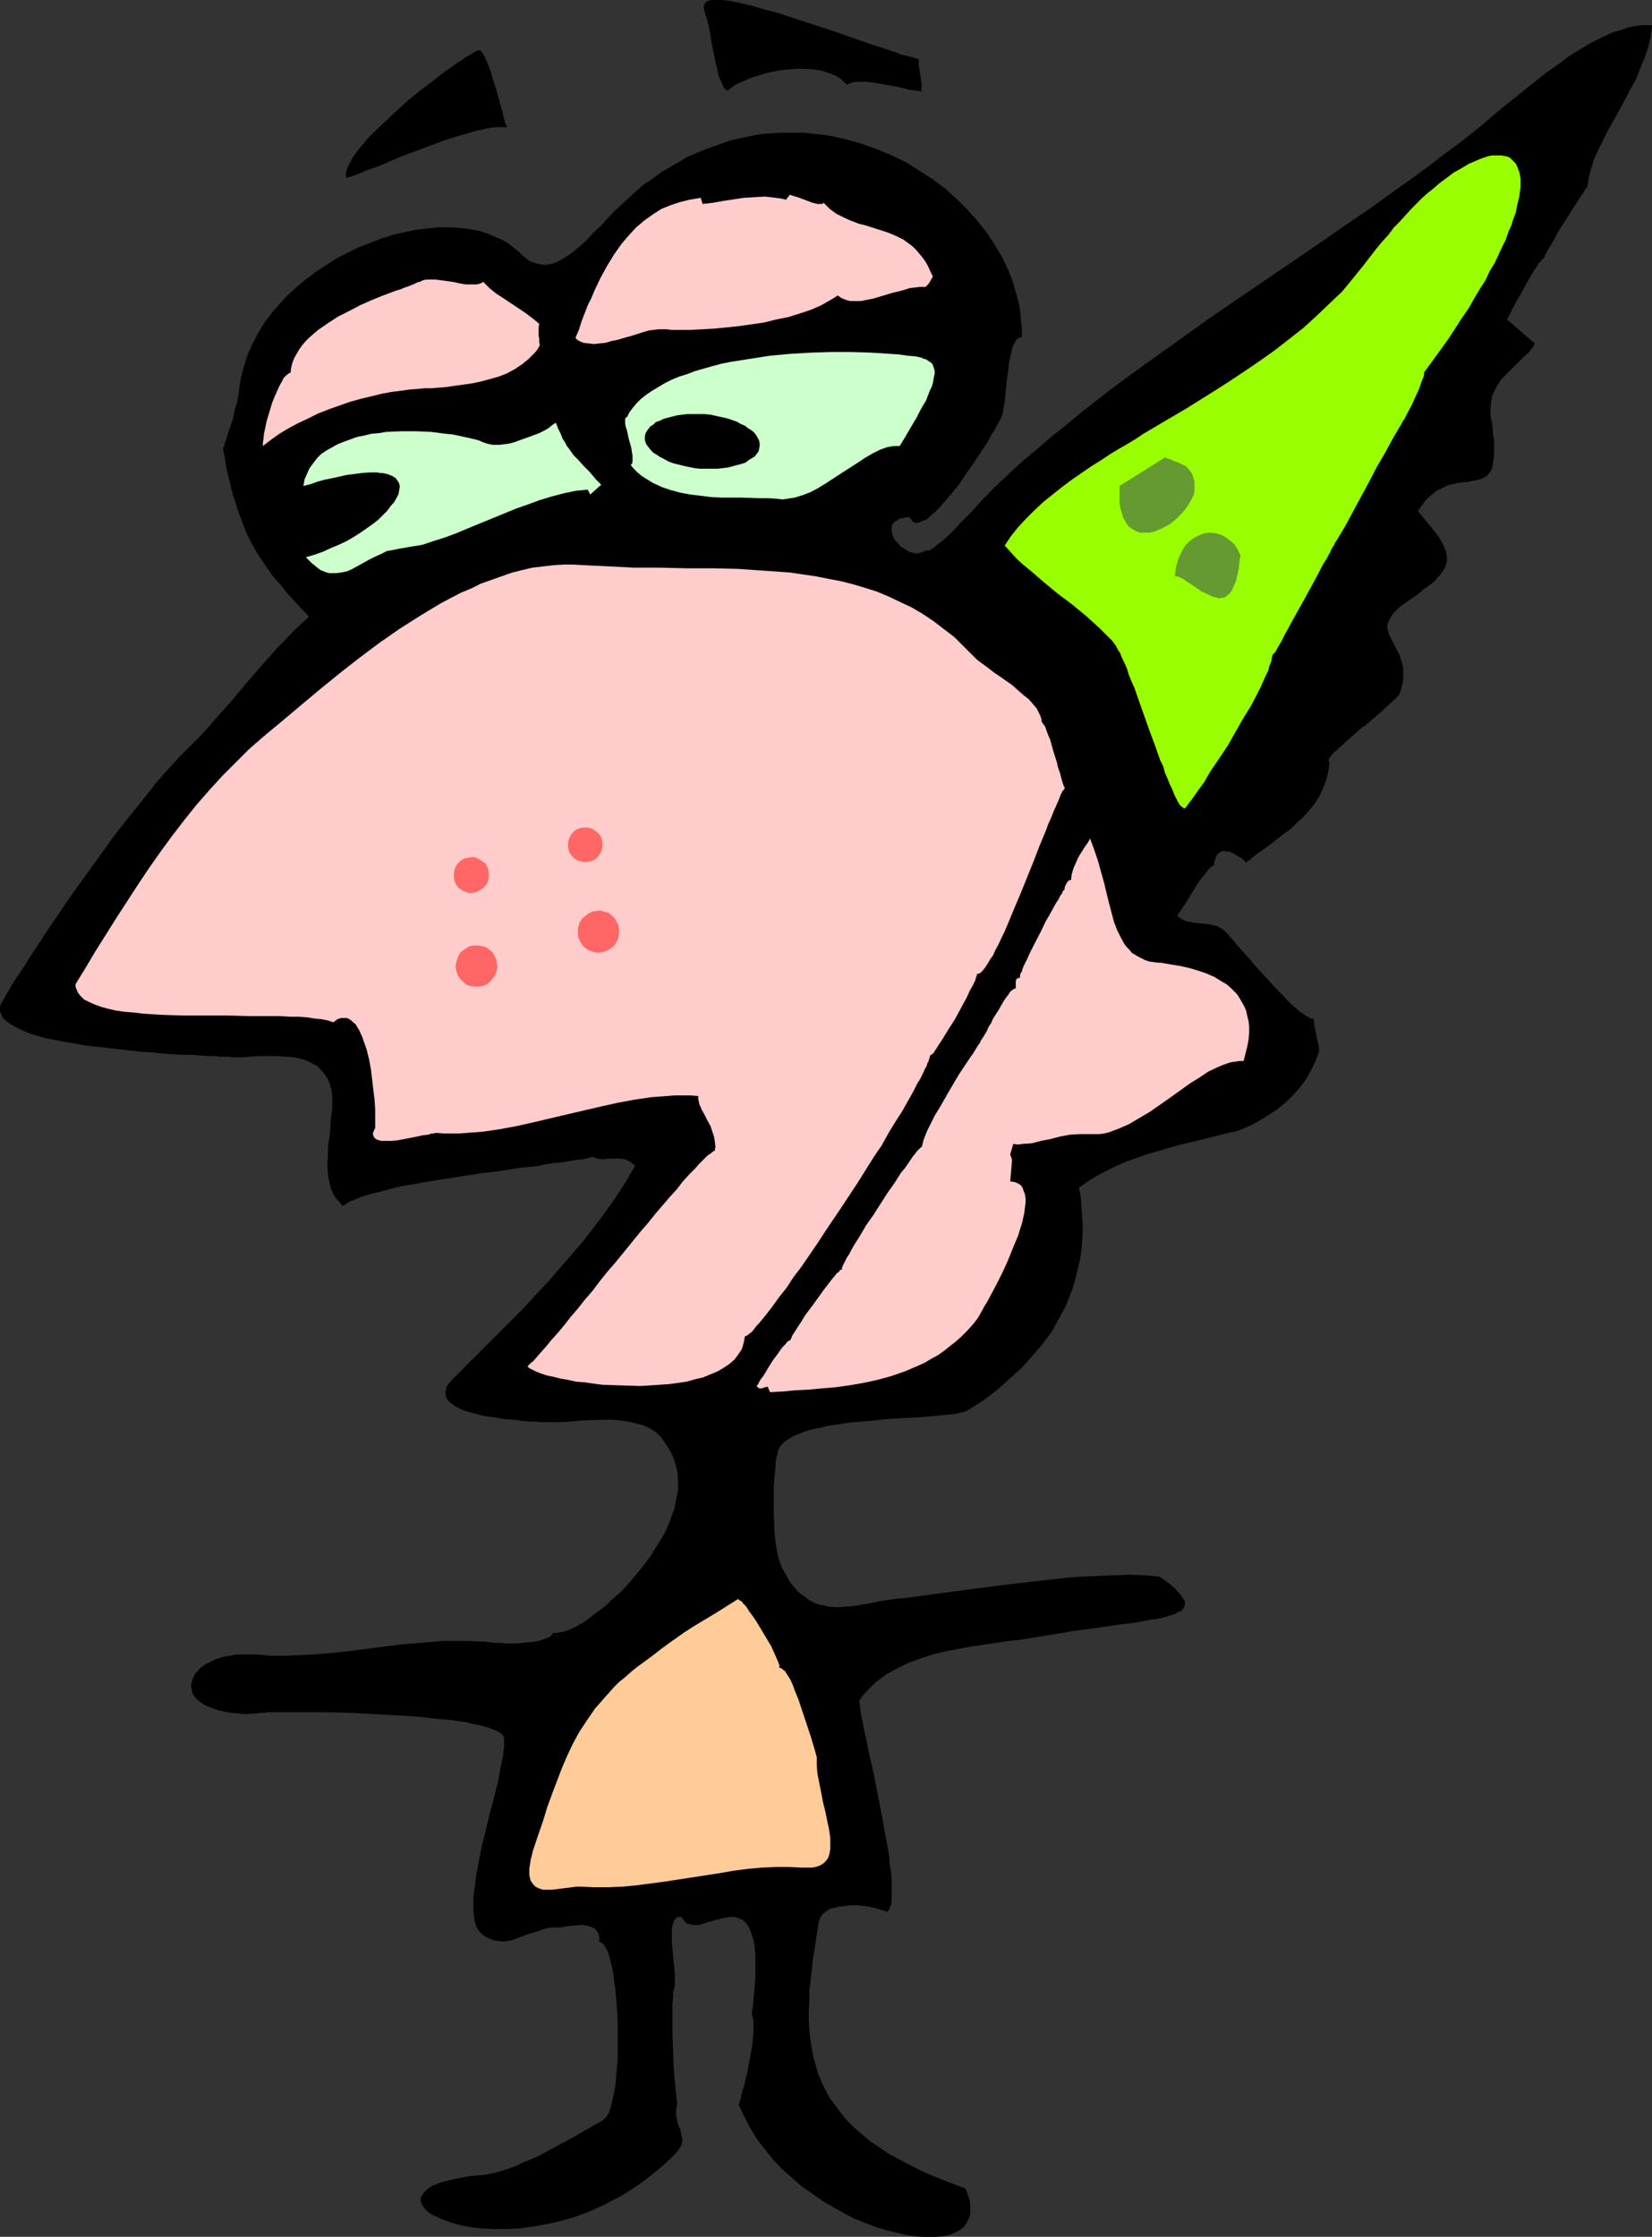
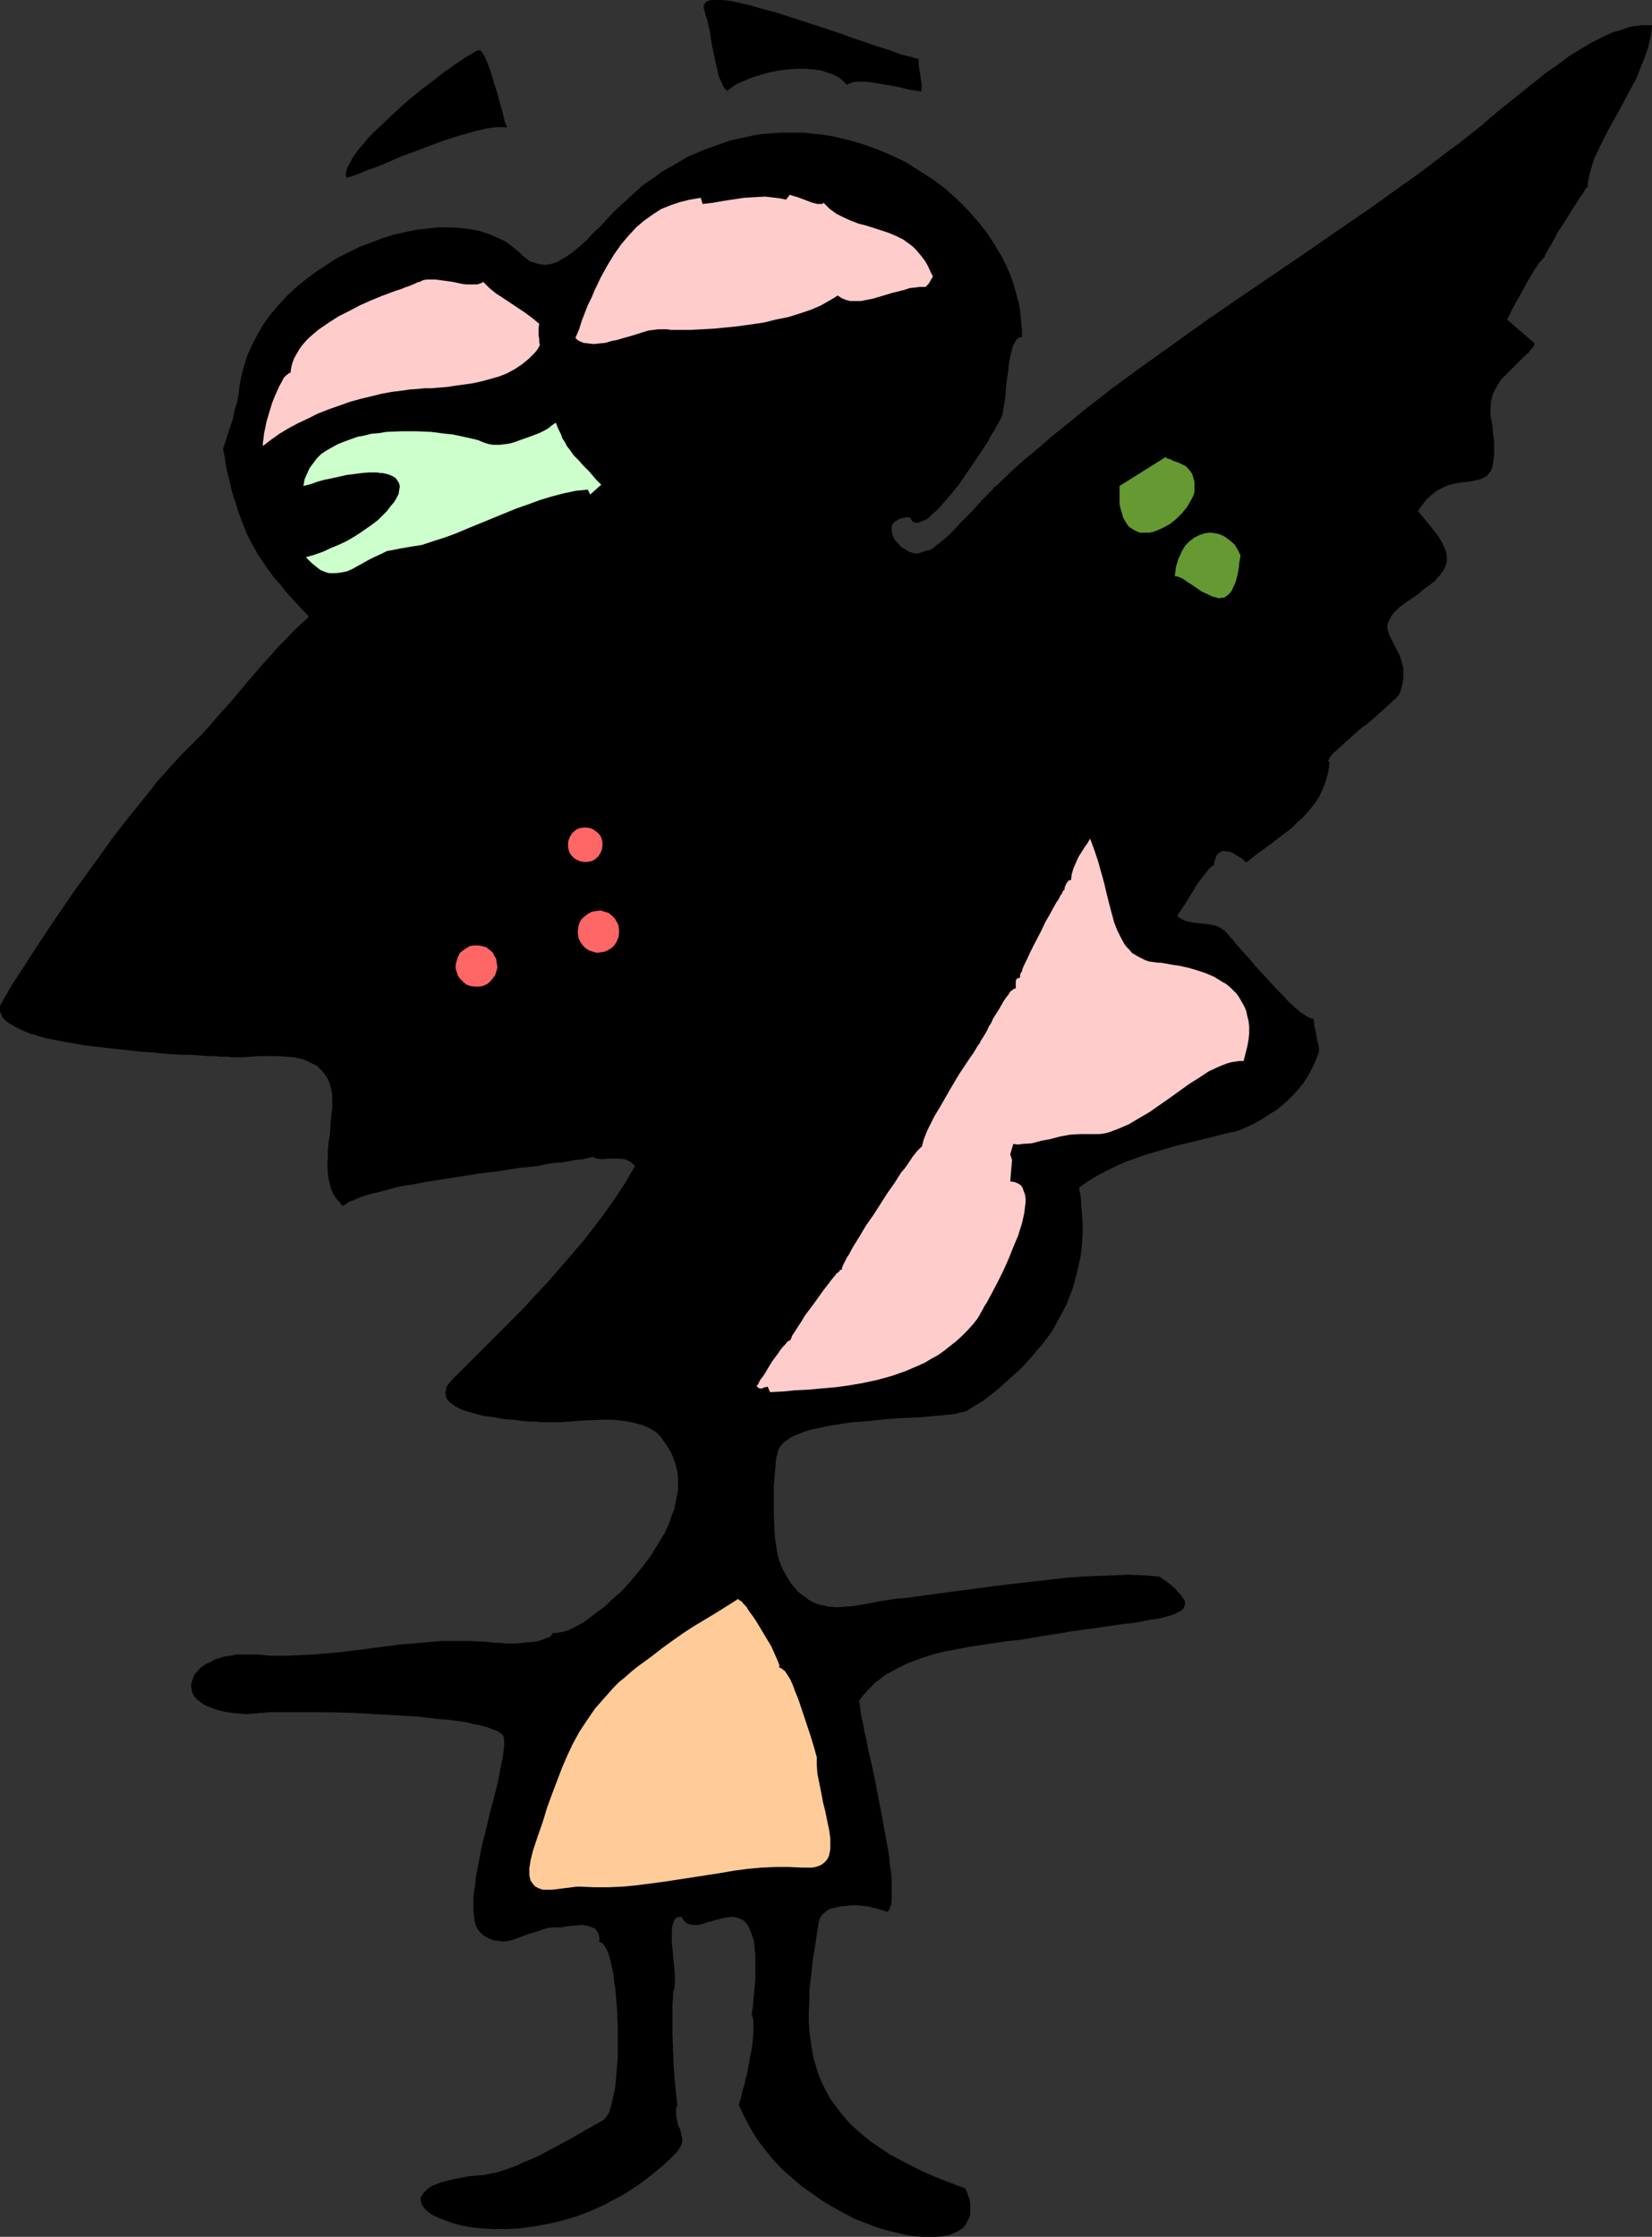
<svg xmlns="http://www.w3.org/2000/svg" xmlns:ns1="http://sodipodi.sourceforge.net/DTD/sodipodi-0.dtd" xmlns:ns2="http://www.inkscape.org/namespaces/inkscape" version="1.0" width="115.012mm" height="155.668mm" id="svg18" ns1:docname="Birthday Boy 02.wmf">
  <rect width="100%" height="100%" fill="#333333" stroke="none" />
  <ns1:namedview id="namedview18" pagecolor="#ffffff" bordercolor="#000000" borderopacity="0.25" ns2:showpageshadow="2" ns2:pageopacity="0.0" ns2:pagecheckerboard="0" ns2:deskcolor="#d1d1d1" ns2:document-units="mm" />
  <defs id="defs1">
    <pattern id="WMFhbasepattern" patternUnits="userSpaceOnUse" width="6" height="6" x="0" y="0" />
  </defs>
  <path style="fill:#000000;fill-opacity:1;fill-rule:evenodd;stroke:none" d="m 145.435,429.509 h 0.97 l 0.97,-0.162 0.97,-0.162 0.97,-0.323 1.131,-0.485 0.97,-0.485 2.101,-1.131 1.939,-1.454 1.939,-1.454 1.939,-1.454 1.616,-1.616 0.646,-0.485 0.646,-0.646 0.808,-0.646 0.808,-0.808 1.778,-1.939 1.778,-2.101 1.939,-2.424 1.939,-2.585 1.778,-2.909 1.778,-2.909 1.454,-3.232 0.485,-1.616 0.646,-1.454 0.323,-1.778 0.323,-1.616 0.323,-1.616 v -1.616 -1.616 l -0.162,-1.616 -0.323,-1.454 -0.485,-1.616 -0.646,-1.616 -0.808,-1.454 -0.97,-1.454 -1.131,-1.616 -1.293,-1.293 -0.808,-0.485 -0.808,-0.485 -1.778,-0.808 -1.778,-0.485 -2.101,-0.485 -2.262,-0.323 -2.101,-0.162 h -2.262 l -4.525,0.162 -2.262,0.162 -2.101,0.162 -2.101,0.162 h -1.778 -1.778 -1.616 -0.485 l -0.808,-0.162 h -0.808 -0.97 l -1.939,-0.162 -2.424,-0.323 -2.424,-0.162 -2.586,-0.485 -2.586,-0.323 -2.586,-0.646 -2.262,-0.646 -0.97,-0.323 -0.97,-0.485 -0.97,-0.485 -0.646,-0.485 -0.646,-0.485 -0.485,-0.485 -0.485,-0.646 -0.162,-0.646 -0.162,-0.646 0.162,-0.808 0.162,-0.808 0.485,-0.808 0.808,-0.97 0.808,-0.808 5.979,-5.979 6.141,-6.14 6.302,-6.302 3.07,-3.393 3.07,-3.232 3.07,-3.555 3.07,-3.555 3.07,-3.555 2.909,-3.717 2.909,-3.878 2.747,-3.878 2.747,-4.201 2.424,-4.201 -0.646,-0.646 -0.646,-0.485 -0.646,-0.323 -0.646,-0.323 -1.616,-0.162 h -1.454 -1.454 l -1.454,0.162 -1.293,-0.162 -0.646,-0.162 -0.646,-0.323 -1.131,0.323 -1.454,0.323 -1.778,0.162 -1.778,0.323 -1.778,0.323 -2.101,0.162 -2.262,0.323 -2.101,0.485 -4.848,0.485 -5.009,0.808 -2.586,0.323 -2.747,0.323 -5.171,0.808 -5.171,0.808 -5.009,0.808 -2.424,0.485 -2.262,0.323 -2.262,0.485 -2.262,0.646 -1.939,0.485 -1.939,0.485 -1.778,0.485 -1.454,0.485 -1.454,0.646 -1.293,0.485 -0.97,0.646 -0.808,0.485 -0.97,-1.131 -0.97,-1.131 -0.646,-1.131 -0.485,-1.131 -0.323,-1.293 -0.323,-1.293 -0.162,-1.293 -0.162,-2.909 0.162,-1.616 v -1.778 l 0.162,-1.939 0.323,-1.939 0.162,-2.262 0.162,-2.262 0.323,-2.585 v -1.616 -1.616 l -0.162,-1.293 -0.323,-1.293 -0.323,-1.131 -0.485,-0.97 -0.646,-0.97 -0.646,-0.808 -0.808,-0.808 -0.646,-0.646 -0.97,-0.485 -0.97,-0.485 -0.97,-0.485 -0.97,-0.323 -2.101,-0.485 -2.262,-0.162 -2.262,-0.162 h -2.424 -2.262 l -2.101,0.162 -1.939,0.162 h -1.778 -0.808 -0.646 l -0.808,-0.162 H 59.144 57.851 l -1.454,-0.162 h -1.778 l -2.101,-0.162 -2.262,-0.162 h -2.424 l -2.424,-0.162 -2.586,-0.162 -2.909,-0.323 -2.747,-0.162 -5.817,-0.646 -5.817,-0.646 -2.909,-0.323 -2.747,-0.485 -2.747,-0.485 -2.586,-0.485 -2.424,-0.485 L 9.857,272.443 7.757,271.796 5.817,270.988 4.201,270.18 2.747,269.372 1.616,268.564 1.131,268.08 0.646,267.595 0.485,267.11 0.162,266.464 0,265.979 v -0.485 -0.646 l 0.162,-0.646 0.323,-0.485 0.323,-0.646 0.97,-1.616 0.97,-1.778 1.131,-1.778 1.293,-1.939 1.293,-1.939 1.293,-2.101 2.747,-4.201 2.909,-4.363 3.07,-4.525 3.232,-4.686 3.393,-4.686 3.393,-4.686 3.232,-4.525 3.393,-4.363 3.393,-4.201 3.232,-4.04 1.454,-1.939 1.616,-1.778 1.454,-1.616 1.454,-1.616 1.454,-1.616 1.454,-1.454 1.939,-1.939 2.101,-2.101 2.101,-2.262 1.939,-2.262 4.201,-4.686 4.04,-4.848 4.201,-4.848 4.04,-4.525 2.101,-2.101 1.939,-2.101 2.101,-1.939 1.939,-1.778 -0.97,-1.131 -0.97,-0.97 -1.939,-2.101 -1.939,-2.101 -1.616,-2.101 -1.778,-1.939 -1.616,-2.262 -1.454,-2.101 -1.454,-2.262 -1.454,-2.585 -1.293,-2.585 -1.131,-2.909 -1.131,-3.07 -0.485,-1.778 -0.646,-1.778 -0.485,-1.778 -0.485,-2.101 -0.485,-1.939 -0.485,-2.101 -0.323,-2.424 -0.485,-2.262 0.323,-0.646 0.162,-0.646 0.323,-0.97 0.323,-0.97 0.646,-2.101 0.808,-2.262 0.485,-2.424 0.646,-2.101 0.162,-0.97 0.162,-0.808 0.162,-0.808 v -0.646 l 0.485,-3.07 0.808,-3.07 0.97,-3.07 1.293,-2.909 1.454,-2.747 1.616,-2.747 1.939,-2.585 2.101,-2.424 2.101,-2.262 2.424,-2.262 2.586,-2.101 2.586,-1.939 2.747,-1.778 2.747,-1.778 2.909,-1.454 2.909,-1.454 3.07,-1.131 2.909,-1.131 3.07,-0.97 2.909,-0.646 3.07,-0.646 2.909,-0.323 2.909,-0.323 h 2.909 l 2.586,0.162 2.747,0.323 2.586,0.485 2.424,0.808 2.262,0.97 2.101,0.97 1.939,1.454 1.778,1.454 0.808,0.808 0.97,0.808 0.808,0.646 0.97,0.323 0.97,0.323 0.808,0.162 0.808,0.162 h 0.97 l 0.808,-0.162 0.808,-0.162 0.97,-0.323 0.808,-0.485 1.778,-0.97 1.778,-1.293 1.778,-1.454 1.778,-1.616 1.778,-1.939 1.939,-1.778 3.555,-3.878 1.939,-1.778 1.939,-1.778 2.101,-1.939 2.101,-1.778 2.262,-1.454 2.101,-1.616 2.262,-1.293 2.262,-1.293 2.101,-1.293 2.262,-0.97 2.262,-0.97 2.262,-0.808 2.262,-0.808 2.262,-0.808 2.101,-0.485 2.262,-0.485 2.262,-0.485 2.262,-0.323 2.262,-0.162 2.262,-0.162 h 2.262 4.201 l 2.262,0.323 2.101,0.162 2.101,0.323 4.363,0.97 4.04,1.131 4.04,1.454 3.878,1.616 3.717,1.778 3.555,2.262 3.555,2.262 3.232,2.424 3.07,2.747 2.747,2.747 2.747,3.07 2.424,3.07 2.101,3.232 1.939,3.232 1.616,3.393 1.293,3.393 0.485,1.778 0.485,1.778 0.485,1.778 0.323,1.778 0.162,1.778 0.162,1.778 0.162,1.778 v 1.778 h -0.485 l -0.323,0.162 -0.323,0.162 -0.323,0.323 -0.485,0.808 -0.485,0.97 -0.323,1.293 -0.323,1.454 -0.323,1.454 -0.162,1.778 -0.485,3.393 -0.323,3.555 -0.162,1.616 -0.323,1.454 -0.162,1.454 -0.323,1.131 -0.162,0.323 -0.323,0.485 -0.323,0.646 -0.485,0.808 -0.485,0.97 -0.646,0.97 -0.646,1.131 -0.646,1.293 -1.778,2.585 -1.778,2.747 -1.939,2.747 -1.939,2.909 -2.101,2.585 -2.101,2.424 -0.97,1.131 -0.97,0.97 -0.97,0.808 -0.808,0.808 -0.808,0.646 -0.97,0.323 -0.646,0.323 -0.646,0.162 h -0.646 l -0.646,-0.323 -0.323,-0.485 -0.485,-0.646 h -0.808 l -0.808,0.162 -0.808,0.162 -0.646,0.323 -0.485,0.323 -0.485,0.323 -0.323,0.323 -0.162,0.323 -0.162,0.485 v 0.485 0.97 l 0.323,0.97 0.485,1.131 0.808,0.808 0.808,0.97 1.131,0.646 0.97,0.646 1.131,0.323 1.131,0.162 0.646,-0.162 0.97,-0.323 0.646,-0.323 h 0.162 0.323 0.323 l 0.323,-0.162 0.485,-0.323 0.485,-0.323 1.131,-0.97 1.293,-0.97 1.454,-1.293 1.454,-1.454 1.454,-1.616 3.07,-3.07 1.454,-1.616 1.293,-1.454 0.646,-0.646 0.646,-0.646 1.131,-1.131 0.485,-0.485 0.323,-0.485 0.485,-0.323 0.323,-0.323 3.393,-3.232 3.555,-3.232 3.717,-3.07 3.717,-3.232 3.878,-3.07 3.878,-3.232 8.08,-6.302 8.403,-6.14 8.403,-5.979 8.565,-6.14 8.726,-5.979 8.565,-5.817 8.565,-5.817 4.201,-2.909 4.201,-2.909 8.241,-5.656 7.918,-5.656 3.878,-2.747 3.717,-2.747 3.717,-2.909 3.555,-2.585 3.555,-2.747 3.393,-2.747 1.293,-1.131 1.293,-1.131 2.747,-2.262 5.656,-4.525 5.656,-4.525 3.07,-2.101 2.747,-2.101 2.909,-1.778 2.909,-1.778 2.909,-1.454 2.747,-1.293 2.747,-0.808 1.293,-0.485 1.293,-0.323 1.293,-0.162 1.293,-0.162 h 1.454 1.131 l -0.323,2.909 -0.646,2.747 -0.97,2.909 -1.131,2.747 -1.131,2.909 -1.454,2.585 -2.909,5.494 -1.454,2.585 -1.454,2.585 -1.293,2.585 -1.293,2.585 -1.131,2.424 -0.808,2.585 -0.646,2.424 -0.323,2.262 V 49.124 l -0.162,0.162 -0.162,0.162 -0.323,0.323 -0.162,0.485 -0.323,0.485 -0.808,1.131 -0.808,1.293 -0.97,1.454 -2.101,3.393 -2.101,3.232 -0.808,1.616 -0.808,1.454 -0.808,1.293 -0.323,0.646 -0.323,0.485 -0.162,0.323 -0.162,0.485 v 0.162 l -0.162,0.162 -0.323,0.162 -0.323,0.485 -0.646,0.646 -0.485,0.808 -0.808,1.131 -0.646,1.131 -1.616,2.747 -0.646,1.293 -0.808,1.454 -0.808,1.293 -0.646,1.293 -0.646,1.131 -0.485,1.131 -0.485,0.808 -0.323,0.646 7.272,6.302 -0.323,0.808 -0.646,0.808 -0.646,0.808 -0.97,0.808 -0.97,0.97 -0.97,0.97 -2.101,2.101 -1.131,1.131 -1.131,1.131 -0.808,1.293 -0.808,1.454 -0.646,1.454 -0.323,1.616 -0.162,1.616 v 1.939 l 0.485,2.585 0.162,2.101 0.323,2.101 v 1.778 1.616 l -0.162,1.293 -0.162,1.293 -0.162,0.97 -0.323,0.808 -0.485,0.646 -0.485,0.646 -0.485,0.323 -0.646,0.323 -0.646,0.323 -1.454,0.323 -1.616,0.323 -1.778,0.162 -1.939,0.323 -1.939,0.485 -0.97,0.485 -0.97,0.485 -0.97,0.485 -0.97,0.808 -0.97,0.808 -0.97,0.97 -0.97,1.293 -0.97,1.454 1.616,1.939 1.454,1.778 1.293,1.616 1.131,1.454 0.808,1.454 0.646,1.293 0.485,1.293 0.162,1.131 v 1.293 l -0.323,1.131 -0.646,1.293 -0.97,1.293 -0.485,0.485 -0.646,0.808 -0.808,0.646 -0.808,0.646 -0.97,0.646 -0.97,0.808 -0.97,0.808 -1.131,0.808 -1.454,0.97 -1.131,0.808 -1.131,0.808 -0.808,0.808 -0.646,0.646 -0.646,0.808 -0.323,0.646 -0.323,0.646 -0.323,0.646 -0.162,0.646 v 0.646 l 0.162,0.646 0.323,1.131 0.646,1.293 0.646,1.293 0.323,0.646 0.323,0.646 0.808,1.454 0.485,1.616 0.485,1.778 v 0.97 0.97 0.97 l -0.162,1.131 -0.323,1.131 -0.323,1.293 -0.162,0.323 -0.162,0.323 -0.485,0.485 -0.323,0.485 -0.646,0.485 -0.646,0.646 -1.454,1.293 -0.646,0.646 -0.97,0.808 -1.616,1.454 -1.939,1.616 -0.97,0.646 -0.97,0.808 -1.778,1.616 -1.616,1.454 -1.616,1.454 -0.646,0.646 -0.646,0.485 -0.485,0.485 -0.323,0.485 -0.485,0.485 -0.162,0.485 -0.162,0.323 v 0.162 l 0.162,0.162 h 0.162 l -0.162,1.293 -0.162,1.293 -0.646,2.424 -0.808,2.101 -0.97,2.101 -1.293,1.939 -1.454,1.778 -1.454,1.616 -1.616,1.454 -1.616,1.616 -1.778,1.293 -3.555,2.747 -1.778,1.293 -1.616,1.131 -1.616,1.293 -1.454,1.131 -0.323,-0.323 -0.323,-0.323 -0.485,-0.485 -0.646,-0.323 -1.293,-0.808 -0.646,-0.323 -0.646,-0.323 h -0.808 l -0.646,-0.162 -0.646,0.162 -0.646,0.323 -0.485,0.485 -0.323,0.646 -0.323,0.97 -0.162,0.485 v 0.646 l -0.323,0.162 -0.485,0.323 -0.485,0.485 -0.646,0.808 -0.646,0.808 -0.808,0.97 -1.454,2.101 -1.454,2.424 -1.293,2.101 -0.646,0.97 -0.646,0.97 -0.485,0.646 -0.323,0.646 0.646,0.485 0.808,0.485 0.646,0.323 0.808,0.162 1.616,0.323 3.393,0.323 1.616,0.323 0.808,0.162 0.646,0.323 0.808,0.485 0.646,0.485 0.485,0.485 0.485,0.485 0.485,0.646 0.646,0.646 1.293,1.616 1.454,1.616 1.616,1.778 1.616,1.939 3.555,3.878 1.778,1.939 1.778,1.778 1.616,1.778 1.616,1.454 1.454,1.293 0.808,0.485 0.646,0.485 0.646,0.323 0.485,0.323 0.485,0.162 h 0.485 v 0.323 l 0.162,0.485 v 0.97 l 0.323,1.293 0.485,2.585 0.323,1.293 0.162,0.97 v 0.646 l -0.808,2.262 -0.97,2.101 -1.131,2.101 -1.131,1.778 -1.293,1.616 -1.454,1.616 -1.454,1.454 -1.454,1.293 -1.616,1.293 -1.616,0.97 -1.454,0.97 -1.616,0.97 -1.454,0.808 -1.454,0.646 -1.454,0.646 -1.293,0.485 -2.262,0.485 -2.586,0.646 -2.586,0.646 -2.586,0.646 -5.494,1.293 -5.494,1.616 -2.747,0.808 -2.747,0.97 -2.747,0.97 -2.586,1.131 -2.586,1.293 -2.424,1.293 -2.424,1.454 -2.262,1.616 0.485,2.585 0.162,2.424 0.162,2.424 0.162,2.262 v 2.262 l -0.323,4.525 -0.323,2.101 -0.485,2.101 -0.485,2.101 -0.485,1.939 -0.646,2.101 -1.454,3.717 -0.97,1.939 -0.97,1.778 -0.97,1.778 -0.97,1.778 -2.424,3.232 -2.747,3.232 -2.747,3.07 -3.232,2.909 -3.232,2.909 -3.555,2.747 -3.878,2.424 -0.485,0.323 -0.808,0.323 -0.97,0.162 -1.131,0.323 -1.454,0.162 -1.454,0.162 -1.616,0.162 -1.778,0.162 -1.939,0.162 -1.939,0.162 -4.201,0.162 -4.363,0.323 -4.525,0.485 -4.363,0.323 -4.201,0.646 -2.101,0.323 -1.939,0.485 -1.778,0.323 -1.778,0.485 -1.616,0.646 -1.293,0.485 -1.293,0.646 -1.131,0.808 -0.97,0.808 -0.646,0.808 -0.485,0.97 -0.162,0.97 v 0.162 l -0.162,0.162 v 0.162 l -0.162,0.323 v 0.485 l -0.162,0.646 v 1.131 l -0.162,1.616 -0.162,1.778 -0.162,1.939 v 2.262 4.525 l 0.162,4.686 0.162,2.101 0.323,2.262 0.323,1.939 0.485,1.778 0.646,1.778 0.808,1.454 0.808,1.454 0.808,1.293 0.97,1.131 0.808,0.97 0.97,0.808 0.97,0.646 0.97,0.808 0.97,0.485 0.97,0.485 1.131,0.323 0.97,0.162 1.131,0.323 2.262,0.162 2.101,-0.162 2.262,-0.162 4.686,-0.808 2.262,-0.485 2.262,-0.323 2.101,-0.323 2.262,-0.162 8.241,-1.131 8.565,-1.131 8.565,-1.131 8.403,-0.97 8.565,-0.97 4.201,-0.323 4.201,-0.162 4.04,-0.162 4.04,-0.162 4.04,0.162 4.04,0.323 1.616,1.131 1.293,0.97 1.131,0.97 0.808,0.97 0.808,0.808 0.485,0.808 0.485,0.646 0.162,0.646 -0.162,0.646 -0.162,0.485 -0.323,0.485 -0.485,0.485 -0.808,0.323 -0.808,0.485 -0.97,0.323 -1.131,0.323 -1.131,0.323 -1.454,0.323 -1.616,0.162 -1.616,0.323 -1.616,0.323 -1.939,0.323 -1.939,0.162 -2.101,0.323 -2.262,0.323 -2.101,0.323 -2.424,0.323 -2.424,0.323 -2.424,0.323 -2.586,0.485 -5.333,0.808 -2.747,0.485 -2.909,0.485 -3.232,0.323 -3.232,0.485 -3.232,0.485 -3.393,0.485 -3.393,0.646 -3.393,0.646 -3.232,0.808 -3.393,1.131 -3.07,1.131 -2.909,1.454 -1.454,0.808 -1.454,0.808 -1.293,0.97 -1.293,0.97 -1.131,1.131 -1.131,1.131 -1.131,1.293 -0.97,1.293 0.162,0.97 0.162,1.131 0.162,1.454 0.323,1.454 0.323,1.616 0.323,1.778 0.485,1.939 0.323,1.939 0.485,2.101 0.485,2.101 0.97,4.525 1.778,9.211 0.808,4.525 0.808,4.363 0.323,1.939 0.162,2.101 0.323,1.939 0.162,1.778 v 1.616 2.909 1.293 l -0.162,0.97 -0.323,0.808 -0.323,0.808 -0.485,0.323 -0.485,-0.323 -0.808,-0.162 -0.97,-0.323 -1.293,-0.323 -1.293,-0.323 -1.454,-0.162 -1.454,-0.162 h -1.616 l -1.454,0.162 -1.454,0.162 -1.454,0.323 -1.293,0.323 -0.97,0.646 -0.97,0.808 -0.323,0.485 -0.323,0.485 -0.162,0.646 -0.162,0.646 -0.485,3.07 -0.485,3.232 -0.485,2.909 -0.323,2.909 -0.323,2.909 -0.323,2.909 v 2.585 l -0.162,2.747 v 2.585 l 0.162,2.424 0.323,2.585 0.323,2.262 0.485,2.424 0.646,2.262 0.646,2.101 0.97,2.262 0.97,1.939 1.131,2.101 1.454,1.939 1.454,1.939 1.616,1.939 1.778,1.778 2.101,1.778 2.101,1.778 2.424,1.616 2.586,1.778 2.747,1.454 3.07,1.616 3.232,1.616 3.393,1.454 3.717,1.454 3.878,1.454 0.485,1.131 0.323,0.97 0.323,0.97 0.162,0.97 v 0.97 0.808 0.808 l -0.162,0.808 -0.323,0.646 -0.323,0.646 -0.323,0.646 -0.485,0.646 -0.485,0.485 -1.293,0.808 -0.646,0.323 -1.616,0.646 -1.939,0.323 -1.939,0.162 h -2.262 l -2.424,-0.162 -2.424,-0.323 -2.747,-0.646 -2.586,-0.646 -2.747,-0.808 -2.909,-1.131 -2.909,-1.131 -2.747,-1.454 -2.909,-1.616 -2.747,-1.616 -2.747,-1.939 -2.747,-1.939 -2.586,-2.262 -2.586,-2.262 -2.262,-2.424 -2.101,-2.585 -2.101,-2.747 -1.778,-2.909 -1.616,-3.07 -1.454,-3.07 0.323,-0.97 0.323,-1.293 0.323,-1.454 0.485,-1.454 0.323,-1.616 0.485,-1.778 0.646,-3.555 0.646,-3.555 0.162,-1.778 0.162,-1.616 v -1.454 -1.293 l -0.162,-1.131 -0.323,-0.97 0.323,-1.939 0.162,-1.939 0.162,-1.778 0.162,-1.616 0.162,-1.778 v -1.454 -1.293 -2.747 -1.131 l -0.162,-0.97 v -1.131 l -0.162,-0.808 -0.162,-0.97 -0.485,-1.454 -0.485,-1.293 -0.485,-0.97 -0.646,-0.808 -0.646,-0.646 -0.808,-0.323 -0.808,-0.323 -0.97,-0.162 h -0.808 l -0.97,0.162 -0.97,0.162 -1.939,0.485 -0.97,0.323 -0.808,0.162 -1.939,0.646 -0.808,0.162 h -0.808 -0.808 l -0.646,-0.162 -0.646,-0.162 -0.485,-0.485 -0.485,-0.485 -0.485,-0.808 h -0.485 -0.323 l -0.485,0.162 -0.323,0.323 -0.323,0.323 -0.162,0.485 -0.323,0.97 -0.162,1.293 v 1.454 1.616 l 0.162,1.616 0.323,3.555 0.162,1.616 0.162,1.616 v 1.454 1.454 l -0.162,0.97 -0.162,0.485 -0.162,0.323 v 1.454 l -0.162,1.616 v 1.778 3.878 2.262 l 0.162,4.201 0.162,4.363 0.162,2.101 0.162,1.939 0.162,1.778 0.162,1.616 0.162,1.454 0.162,1.293 -0.323,0.97 v 0.97 0.808 l 0.162,0.808 0.323,1.616 0.646,1.454 0.323,1.454 0.162,0.646 v 0.808 l -0.162,0.808 -0.323,0.646 -0.485,0.808 -0.646,0.808 -1.778,1.778 -1.939,1.778 -1.778,1.454 -1.778,1.454 -1.939,1.454 -1.939,1.293 -1.939,1.293 -1.939,1.131 -1.939,0.97 -1.778,0.97 -3.878,1.778 -3.878,1.454 -3.878,1.131 -3.717,0.808 -3.555,0.646 -3.717,0.485 -3.393,0.162 h -3.232 l -3.07,-0.162 -2.909,-0.323 -2.586,-0.485 -2.424,-0.646 -2.101,-0.808 -0.97,-0.323 -0.97,-0.485 -0.808,-0.323 -0.808,-0.485 -0.646,-0.485 -0.485,-0.485 -0.485,-0.485 -0.323,-0.485 -0.323,-0.485 -0.162,-0.485 -0.162,-0.646 v -0.485 l 0.162,-0.485 0.323,-0.485 0.323,-0.485 0.485,-0.485 0.485,-0.485 0.646,-0.485 0.808,-0.485 0.97,-0.323 1.131,-0.485 1.293,-0.323 1.293,-0.323 1.454,-0.323 1.616,-0.323 1.778,-0.323 1.939,-0.162 1.939,-0.162 1.616,-0.323 1.616,-0.323 1.616,-0.485 1.939,-0.646 1.778,-0.646 1.939,-0.97 2.101,-0.808 2.101,-0.97 4.201,-2.262 4.201,-2.262 4.201,-2.424 4.04,-2.262 0.646,-0.646 0.485,-0.646 0.485,-0.808 0.323,-1.131 0.323,-1.131 0.323,-1.454 0.323,-1.454 0.323,-1.616 0.162,-1.778 0.162,-1.939 0.323,-3.878 v -4.04 -4.201 l -0.162,-4.04 -0.323,-4.04 -0.162,-1.939 -0.323,-1.778 -0.162,-1.778 -0.323,-1.616 -0.323,-1.454 -0.323,-1.293 -0.323,-1.131 -0.485,-1.131 -0.485,-0.808 -0.323,-0.485 -0.485,-0.485 -0.646,-0.162 v -0.646 -0.485 l -0.162,-0.97 -0.485,-0.808 -0.485,-0.646 -0.808,-0.323 -0.808,-0.323 -0.808,-0.162 -0.97,-0.162 -1.939,0.162 -1.939,0.162 -0.808,0.162 -0.808,0.162 h -0.485 -0.485 -1.293 l -1.293,0.162 -1.131,0.323 -1.293,0.485 -2.747,0.808 -2.586,0.97 -1.293,0.485 -1.293,0.323 -1.454,0.162 -1.131,-0.162 -1.293,-0.162 -1.293,-0.485 -1.131,-0.646 -0.646,-0.485 -0.485,-0.485 -0.646,-0.808 -0.485,-0.97 -0.323,-1.131 -0.162,-1.293 -0.162,-1.454 v -1.616 -1.616 l 0.162,-1.939 0.323,-1.778 0.162,-1.939 0.808,-4.201 0.808,-4.201 1.131,-4.363 0.485,-2.101 0.485,-2.101 1.131,-4.201 0.97,-3.878 0.323,-1.778 0.323,-1.778 0.323,-1.616 0.323,-1.454 0.162,-1.454 0.162,-1.131 v -1.131 -0.808 l -0.162,-0.808 -0.323,-0.485 -0.646,-0.485 -0.808,-0.485 -1.293,-0.485 -1.293,-0.485 -1.778,-0.485 -1.778,-0.323 -1.939,-0.485 -2.262,-0.323 -2.424,-0.323 -2.424,-0.162 -2.586,-0.323 -2.747,-0.323 -5.494,-0.323 -5.817,-0.323 -5.656,-0.323 -5.494,-0.162 H 84.999 82.575 73.687 71.91 70.455 l -1.293,0.162 h -0.97 l -0.808,0.162 h -0.485 l -2.262,0.162 -1.939,-0.162 -1.778,-0.162 -1.778,-0.323 -1.616,-0.323 -1.293,-0.485 -1.293,-0.485 -1.131,-0.485 -0.97,-0.646 -0.808,-0.646 -0.646,-0.646 -0.485,-0.646 -0.323,-0.808 -0.162,-0.808 -0.162,-0.808 0.162,-0.808 0.162,-0.646 0.323,-0.808 0.323,-0.808 0.646,-0.646 0.646,-0.808 0.808,-0.646 0.97,-0.646 1.131,-0.485 1.131,-0.646 1.131,-0.323 1.454,-0.485 1.454,-0.162 1.616,-0.323 h 1.616 1.778 1.939 l 3.717,0.323 h 3.717 l 3.717,-0.162 3.717,-0.162 7.433,-0.646 7.595,-0.97 7.433,-0.97 7.595,-0.646 3.717,-0.323 h 3.717 3.717 l 3.555,0.162 1.778,0.162 1.454,0.162 h 1.454 l 1.293,0.162 h 2.424 l 2.101,-0.162 0.97,-0.162 h 0.808 l 1.454,-0.162 1.293,-0.323 0.97,-0.323 0.646,-0.323 0.646,-0.162 0.485,-0.323 0.162,-0.323 0.162,-0.162 0.162,-0.162 z" id="path1" />
-   <path style="fill:#99ff00;fill-opacity:1;fill-rule:evenodd;stroke:none" d="m 368.759,111.498 -2.101,3.555 -2.101,3.878 -2.262,3.878 -2.101,4.04 -4.363,8.08 -2.101,3.878 -2.262,3.717 -0.162,0.162 -0.162,0.485 -0.323,0.485 -0.485,0.808 -0.323,0.808 -0.485,0.808 -0.485,0.97 -0.646,0.97 -0.646,1.131 -0.646,1.293 -1.293,2.424 -2.909,5.333 -1.454,2.585 -1.454,2.585 -1.293,2.424 -0.646,1.131 -0.485,0.97 -0.485,0.97 -0.485,0.808 -0.485,0.808 -0.323,0.646 -0.323,0.485 -0.323,0.323 -0.162,0.162 -0.162,0.162 -0.162,0.808 -0.162,0.97 -0.485,1.131 -0.323,1.293 -0.646,1.293 -0.646,1.454 -0.646,1.454 -0.808,1.616 -1.778,3.393 -2.101,3.393 -4.04,7.11 -2.262,3.393 -2.101,3.07 -0.97,1.616 -0.808,1.454 -0.97,1.293 -0.808,1.131 -0.808,1.131 -0.646,0.97 -0.646,0.808 -0.485,0.646 -0.323,0.485 -0.323,0.323 -0.162,0.162 v 0 l -0.323,-0.162 -0.485,-0.323 -0.485,-0.485 -0.485,-0.808 -0.485,-0.97 -0.485,-0.97 -0.485,-1.293 -0.646,-1.293 -0.646,-1.616 -0.646,-1.454 -0.485,-1.778 -0.808,-1.616 -1.293,-3.717 -1.454,-3.878 -2.747,-7.756 -1.293,-3.717 -0.808,-1.778 -0.646,-1.616 -0.485,-1.616 -0.646,-1.454 -0.646,-1.293 -0.485,-1.293 -0.646,-0.97 -0.485,-0.97 -0.485,-0.646 -0.485,-0.646 -1.616,-1.616 -1.616,-1.616 -3.555,-3.232 -3.717,-3.07 -3.878,-2.909 -3.717,-3.07 -3.555,-3.07 -1.778,-1.454 -1.778,-1.616 -1.454,-1.616 -1.616,-1.778 1.616,-2.424 1.939,-2.424 2.101,-2.262 2.101,-2.101 2.424,-2.262 2.424,-1.939 2.424,-1.939 2.586,-1.939 2.586,-1.778 2.586,-1.778 2.586,-1.616 2.424,-1.616 2.424,-1.454 1.131,-0.646 1.131,-0.646 2.101,-1.293 1.939,-1.293 3.555,-2.101 3.555,-2.101 3.878,-2.262 3.878,-2.424 3.878,-2.424 4.04,-2.585 3.878,-2.585 4.04,-2.747 3.878,-2.747 3.717,-2.909 3.717,-2.909 3.555,-3.232 3.393,-3.232 3.393,-3.232 2.909,-3.555 2.747,-3.393 1.616,-2.101 1.616,-2.101 1.616,-1.939 1.616,-1.778 1.454,-1.939 1.616,-1.616 1.454,-1.616 1.454,-1.616 1.454,-1.454 1.454,-1.454 1.454,-1.293 1.454,-1.131 1.454,-1.293 1.293,-0.97 1.293,-0.97 1.293,-0.97 1.454,-0.808 1.131,-0.646 1.293,-0.808 1.131,-0.485 1.131,-0.485 1.131,-0.485 0.97,-0.323 0.97,-0.323 0.97,-0.162 h 0.808 0.97 0.646 l 0.808,0.162 0.808,0.162 0.646,0.323 0.485,0.485 0.485,0.485 0.485,0.485 0.323,0.646 0.323,0.808 0.323,0.808 0.162,0.808 0.162,0.97 v 0.97 1.131 l -0.162,1.293 -0.162,1.293 -0.323,1.293 -0.323,1.454 -0.323,1.616 -0.646,1.616 -0.485,1.616 -0.808,1.778 -0.646,1.939 -0.97,1.939 -0.97,2.101 -0.97,2.101 -1.293,2.101 -1.131,2.424 -1.454,2.262 -1.454,2.424 -1.454,2.585 -1.778,2.585 -1.778,2.747 -1.778,2.747 -2.101,2.909 -2.101,2.909 -2.262,3.07 v 0.485 l -0.162,0.808 -0.323,0.646 -0.323,0.97 -0.646,1.778 -0.97,2.101 -0.97,2.101 -0.97,1.778 -0.485,0.97 -0.323,0.646 -0.485,0.646 z" id="path2" />
  <path style="fill:#ffcccc;fill-opacity:1;fill-rule:evenodd;stroke:none" d="m 141.88,85.159 -0.162,1.131 v 1.939 l 0.162,0.808 v 0.808 l 0.162,0.97 -0.646,1.131 -0.646,0.808 -1.616,1.616 -1.778,1.454 -1.939,1.293 -2.101,1.131 -2.101,0.808 -2.262,0.646 -2.424,0.646 -2.262,0.485 -2.262,0.323 -2.424,0.323 -2.101,0.323 -2.101,0.162 -1.939,0.162 h -1.778 l -1.616,0.162 -2.262,0.162 -2.262,0.323 -2.586,0.323 -2.586,0.485 -2.586,0.646 -2.747,0.646 -2.909,0.808 -2.747,0.97 -2.747,0.97 -2.909,1.131 -2.586,1.293 -2.747,1.293 -2.424,1.293 -2.424,1.454 -2.262,1.616 -2.101,1.616 v -0.808 l 0.162,-1.131 0.162,-1.454 0.323,-1.454 0.323,-1.616 0.485,-1.616 0.97,-3.232 0.646,-1.616 0.646,-1.454 0.646,-1.454 0.646,-1.131 0.485,-0.97 0.646,-0.646 0.646,-0.485 0.162,-0.162 h 0.323 l 0.162,-1.293 0.323,-1.293 0.485,-1.293 0.646,-1.131 0.646,-1.131 0.808,-1.131 0.97,-1.131 0.97,-0.97 1.131,-0.97 1.131,-0.97 2.586,-1.778 2.747,-1.778 2.909,-1.454 2.747,-1.454 2.909,-1.293 2.747,-1.131 2.586,-0.97 1.293,-0.485 1.131,-0.323 1.131,-0.485 0.97,-0.323 0.808,-0.323 0.808,-0.323 0.646,-0.323 0.323,-0.162 h 0.323 l 0.97,-0.485 0.97,-0.162 h 1.131 1.131 l 2.424,0.323 2.262,0.323 2.262,0.485 1.131,0.162 h 0.485 1.616 0.808 l 0.97,-0.323 0.646,-0.323 1.616,1.616 1.778,1.454 1.778,1.131 1.939,1.293 3.878,2.585 1.939,1.454 z" id="path3" />
  <path style="fill:#000000;fill-opacity:1;fill-rule:evenodd;stroke:none" d="m 133.477,33.611 v 0 l -0.162,-0.162 v -0.323 l -0.162,-0.323 -0.162,-0.323 -0.162,-0.485 -0.323,-1.293 -0.323,-1.454 -0.485,-1.616 -0.485,-1.778 -0.485,-1.778 -1.131,-3.555 -0.485,-1.778 -0.646,-1.616 -0.485,-1.293 -0.646,-1.293 -0.485,-0.808 -0.323,-0.323 -0.162,-0.162 h -0.323 -0.323 l -0.646,0.323 -0.808,0.485 -0.808,0.485 -1.131,0.646 -1.131,0.808 -1.293,0.808 -1.293,0.97 -1.454,0.97 -1.454,1.131 -1.616,1.293 -3.232,2.424 -3.393,2.747 -3.232,2.909 -3.07,2.909 -2.909,2.747 -1.454,1.454 -1.131,1.454 -1.131,1.293 -0.97,1.293 -0.808,1.131 -0.646,1.293 -0.646,1.131 -0.323,0.97 -0.162,0.97 0.162,0.808 v 0 h 0.323 l 0.485,-0.162 0.646,-0.162 0.808,-0.323 0.97,-0.323 1.131,-0.485 1.131,-0.485 1.454,-0.485 1.293,-0.485 1.616,-0.646 1.454,-0.646 3.393,-1.454 3.555,-1.293 7.272,-2.747 3.555,-1.131 3.393,-0.97 1.616,-0.485 1.454,-0.323 1.454,-0.323 1.293,-0.162 1.131,-0.162 h 1.131 0.97 z" id="path4" />
  <path style="fill:#000000;fill-opacity:1;fill-rule:evenodd;stroke:none" d="m 185.349,2.747 0.323,1.293 0.485,1.454 0.646,2.909 0.485,3.232 0.646,3.07 0.646,2.909 0.323,1.454 0.323,1.293 0.485,0.97 0.485,1.131 0.485,0.808 0.646,0.646 1.293,-0.97 1.454,-0.97 1.939,-0.808 1.939,-0.808 2.101,-0.646 2.262,-0.646 2.424,-0.485 2.424,-0.323 2.424,-0.162 h 2.262 l 2.262,0.162 2.101,0.323 1.939,0.646 0.97,0.323 0.97,0.485 0.808,0.485 0.646,0.485 0.646,0.646 0.646,0.646 0.646,-0.323 0.808,-0.323 1.131,-0.162 h 1.131 1.293 l 1.454,0.162 2.909,0.485 2.909,0.485 2.909,0.646 1.293,0.323 1.131,0.162 1.131,0.162 0.808,0.162 0.162,-1.454 -0.162,-1.293 -0.162,-1.131 -0.162,-0.97 -0.162,-0.97 v -0.485 l -0.162,-0.323 v -0.97 -0.97 l -0.808,-0.162 -0.97,-0.323 -1.293,-0.323 -1.454,-0.323 -1.616,-0.646 -1.939,-0.646 -1.939,-0.646 -2.101,-0.646 -2.262,-0.808 -2.424,-0.808 L 219.93,8.403 209.588,5.009 204.579,3.393 202.155,2.747 199.731,2.101 197.63,1.454 195.53,0.97 193.429,0.485 191.651,0.162 190.035,0 h -1.293 -1.293 l -0.97,0.162 -0.485,0.162 -0.323,0.323 -0.162,0.162 -0.162,0.323 -0.162,0.323 v 0.323 0.485 z" id="path5" />
  <path style="fill:#ffcccc;fill-opacity:1;fill-rule:evenodd;stroke:none" d="m 243.2,75.463 h -1.131 l -1.293,0.162 -1.454,0.162 -1.454,0.485 -3.232,0.808 -3.232,0.97 -1.616,0.485 -1.616,0.323 -1.616,0.323 h -1.454 -1.454 l -1.131,-0.323 -1.131,-0.485 -0.485,-0.323 -0.485,-0.323 -0.97,0.646 -1.131,0.646 -1.131,0.646 -1.131,0.646 -2.586,1.131 -2.909,0.97 -3.07,0.97 -3.232,0.646 -3.232,0.808 -3.393,0.485 -3.393,0.485 -3.232,0.323 -3.232,0.323 -3.07,0.162 -3.07,0.162 h -2.586 -2.424 l -1.131,-0.162 h -1.131 -1.131 l -1.293,0.162 -1.293,0.162 -1.616,0.485 -3.07,0.97 -1.778,0.485 -1.616,0.485 -1.616,0.323 -1.616,0.485 -1.616,0.162 -1.454,0.162 -1.454,-0.162 -1.293,-0.162 -1.131,-0.485 -0.485,-0.323 -0.485,-0.485 0.97,-2.262 0.646,-2.101 0.808,-2.101 0.808,-2.101 0.97,-1.939 0.808,-1.939 1.616,-3.393 1.778,-3.232 1.778,-2.909 1.939,-2.747 1.939,-2.262 1.939,-2.101 2.101,-1.778 2.262,-1.616 2.262,-1.454 2.424,-0.97 2.424,-0.808 2.586,-0.646 2.909,-0.485 0.485,1.616 2.747,-0.323 2.747,-0.485 5.333,-0.808 2.747,-0.162 2.909,-0.162 2.747,0.323 1.293,0.162 1.454,0.323 0.97,-1.293 0.485,0.162 0.485,0.162 1.131,0.323 1.293,0.485 1.293,0.485 1.293,0.485 1.293,0.323 h 0.485 0.485 0.323 l 0.323,-0.323 0.808,0.808 0.808,0.808 1.778,1.293 1.939,0.97 1.778,0.808 2.101,0.808 1.939,0.485 4.04,1.293 1.939,0.646 1.939,0.808 1.939,0.97 1.778,1.293 0.808,0.646 0.808,0.808 0.808,0.97 0.808,0.97 0.808,1.131 0.646,1.131 0.646,1.454 0.646,1.293 -0.646,1.131 -0.485,0.808 -0.323,0.323 -0.323,0.323 -0.162,0.162 z" id="path6" />
-   <path style="fill:#ccffcc;fill-opacity:1;fill-rule:evenodd;stroke:none" d="m 236.736,117.315 h -0.808 -0.808 l -0.808,0.162 -0.97,0.162 -1.778,0.646 -1.939,0.97 -1.939,1.131 -1.939,1.293 -4.04,2.585 -4.201,2.747 -2.101,1.293 -2.101,1.131 -2.101,0.808 -2.101,0.646 -2.101,0.323 -1.131,0.162 -1.131,-0.162 -2.262,-0.162 h -2.424 l -5.009,-0.162 h -5.333 l -2.747,-0.162 -2.586,-0.323 -2.747,-0.323 -2.586,-0.485 -2.424,-0.646 -2.424,-0.808 -2.424,-1.131 -2.101,-1.293 -0.97,-0.646 -0.97,-0.808 -0.97,-0.97 -0.808,-0.97 0.323,-0.323 0.162,-0.485 v -0.808 -0.808 l -0.162,-0.97 -0.162,-1.131 -0.646,-2.262 -0.485,-2.262 -0.323,-0.97 -0.162,-0.808 v -0.646 -0.646 l 0.162,-0.323 0.162,-0.162 h 0.162 l 0.646,-1.293 0.97,-1.293 0.97,-1.131 1.131,-1.131 1.454,-1.131 1.454,-0.97 1.616,-0.97 1.616,-0.97 1.939,-0.97 1.939,-0.808 2.101,-0.646 2.101,-0.808 2.262,-0.646 2.262,-0.646 2.424,-0.646 2.424,-0.485 5.171,-0.808 5.171,-0.808 5.333,-0.485 5.494,-0.323 5.333,-0.162 h 5.171 l 5.171,0.162 5.009,0.323 2.424,0.162 2.262,0.323 1.939,0.162 1.616,0.323 0.646,0.323 0.646,0.162 0.485,0.323 0.485,0.323 0.485,0.323 0.323,0.485 0.162,0.485 0.162,0.485 0.162,0.646 V 98.247 l -0.162,0.808 -0.162,0.808 -0.162,0.97 -0.323,0.97 -0.485,0.97 -0.485,1.293 -0.485,1.293 -0.808,1.293 -0.808,1.454 -0.808,1.616 -0.97,1.616 -1.131,1.939 -1.131,1.939 z" id="path7" />
  <path style="fill:#ccffcc;fill-opacity:1;fill-rule:evenodd;stroke:none" d="m 156.909,126.203 1.293,1.293 -2.909,2.585 -0.646,-1.293 -3.232,0.323 -3.07,0.646 -3.07,0.808 -3.232,0.97 -3.07,1.131 -3.232,1.131 -12.604,5.171 -3.07,1.293 -3.07,1.131 -3.07,0.97 -2.909,0.97 -3.07,0.485 -2.747,0.485 -1.616,0.323 -1.778,0.323 -1.616,0.808 -1.454,0.646 -1.616,0.808 -1.454,0.808 -1.454,0.808 -1.454,0.808 -1.454,0.646 -1.616,0.323 -1.454,0.162 h -1.454 l -0.808,-0.162 -0.808,-0.323 -0.808,-0.323 -0.646,-0.485 -0.808,-0.646 -0.808,-0.646 -0.808,-0.808 -0.808,-0.808 2.262,-0.646 2.262,-0.808 2.101,-0.97 1.939,-0.808 2.101,-0.97 1.939,-1.131 1.778,-1.131 1.616,-1.131 1.616,-1.131 1.454,-1.131 1.131,-1.131 1.131,-1.131 0.97,-1.293 0.97,-1.131 0.646,-1.131 0.485,-0.97 0.162,-0.97 0.162,-0.97 -0.162,-0.808 -0.485,-0.808 -0.485,-0.646 -0.808,-0.485 -1.131,-0.485 -1.454,-0.323 h -0.646 l -0.808,-0.162 h -1.939 l -2.101,0.162 -1.293,0.162 -1.131,0.162 -1.454,0.162 -1.454,0.323 -1.454,0.323 -1.454,0.323 -1.616,0.323 -1.778,0.485 -1.778,0.646 -1.939,0.485 0.323,-1.778 0.646,-1.454 0.646,-1.454 0.97,-1.293 0.97,-1.293 1.131,-1.131 1.454,-0.97 1.454,-0.808 1.454,-0.808 1.616,-0.646 1.778,-0.646 1.778,-0.646 1.778,-0.323 1.939,-0.485 1.939,-0.162 1.939,-0.323 4.04,-0.162 h 3.878 l 3.878,0.162 3.717,0.485 1.778,0.162 1.616,0.323 1.454,0.323 1.454,0.323 1.454,0.323 1.131,0.323 1.131,0.485 0.97,0.323 0.646,0.162 0.808,0.162 h 0.97 0.97 l 1.293,-0.162 1.131,-0.162 1.293,-0.323 1.293,-0.485 2.747,-0.97 2.586,-0.97 1.293,-0.646 1.131,-0.646 0.97,-0.808 0.97,-0.646 0.646,1.616 0.646,1.293 0.485,1.293 0.646,0.97 0.485,0.97 0.646,0.808 1.131,1.616 1.293,1.293 1.293,1.454 0.808,0.808 0.808,0.808 0.808,0.97 z" id="path8" />
-   <path style="fill:#ffcccc;fill-opacity:1;fill-rule:evenodd;stroke:none" d="m 257.097,256.122 v 0.323 l -0.162,0.323 -0.162,0.485 -0.162,0.646 -0.646,1.293 -0.808,1.454 -0.808,1.778 -0.97,1.778 -2.101,3.878 -1.131,1.778 -1.131,1.778 -0.97,1.616 -0.97,1.454 -0.808,1.293 -0.323,0.485 -0.323,0.485 -0.323,0.323 -0.323,0.162 -0.162,0.162 -0.162,0.162 v 0.323 l -0.162,0.485 -0.162,0.485 -0.323,0.646 -0.162,0.646 -0.485,0.808 -0.323,0.808 -0.485,0.97 -0.485,0.97 -0.646,0.97 -1.131,2.262 -1.454,2.585 -1.454,2.585 -1.778,2.747 -1.778,2.909 -1.778,3.232 -2.101,3.07 -4.04,6.464 -4.363,6.625 -4.363,6.464 -2.101,3.232 -2.101,3.07 -2.101,3.07 -2.101,2.747 -1.778,2.747 -1.939,2.424 -1.616,2.262 -1.616,2.101 -0.646,0.808 -0.808,0.97 -0.646,0.808 -0.646,0.646 -0.485,0.646 -0.485,0.646 -0.485,0.485 -0.485,0.323 -0.323,0.323 -0.323,0.162 -0.323,0.162 h -0.162 l -0.162,0.97 -0.162,0.808 -0.485,1.616 -0.97,1.454 -0.97,1.293 -1.293,1.131 -1.454,0.97 -1.616,0.97 -1.939,0.808 -1.939,0.808 -2.101,0.485 -2.262,0.646 -2.262,0.323 -2.424,0.323 -2.424,0.162 -2.424,0.162 -2.586,0.162 -5.171,-0.162 -4.848,-0.162 -2.424,-0.323 -2.262,-0.323 -2.262,-0.162 -2.101,-0.485 -1.939,-0.323 -1.939,-0.485 -1.616,-0.323 -1.454,-0.485 -1.293,-0.485 -0.97,-0.485 -0.97,-0.485 -0.485,-0.485 0.162,-0.162 0.323,-0.323 0.485,-0.485 0.485,-0.323 0.97,-1.131 1.131,-1.293 1.293,-1.454 1.454,-1.778 1.616,-1.778 1.616,-1.939 1.778,-2.262 1.939,-2.262 1.778,-2.262 2.101,-2.424 1.939,-2.585 2.101,-2.585 2.101,-2.424 2.101,-2.585 4.201,-5.171 2.101,-2.424 1.939,-2.424 1.939,-2.262 1.939,-2.262 1.778,-1.939 1.616,-2.101 1.616,-1.778 1.454,-1.454 1.293,-1.454 1.131,-1.131 0.97,-0.97 0.97,-0.646 0.323,-0.323 0.323,-0.162 0.162,-0.162 h 0.162 l 0.162,-1.131 -0.162,-1.293 -0.162,-1.131 -0.323,-0.97 -0.646,-1.939 -0.97,-1.778 -0.808,-1.616 -0.485,-0.808 -0.323,-0.808 -0.323,-0.646 -0.162,-0.808 -0.162,-0.646 v -0.808 l -2.101,-0.162 h -1.939 -2.101 l -2.101,0.162 -4.201,0.323 -4.363,0.646 -4.363,0.808 -4.363,0.97 -9.049,2.101 -8.888,2.101 -4.363,0.97 -4.363,0.808 -4.363,0.646 -4.201,0.323 -2.101,0.162 h -1.939 -1.939 l -2.101,-0.162 h -0.162 l -0.646,0.162 h -0.485 l -0.97,0.323 -1.454,0.162 -1.454,0.323 -1.616,0.323 -3.393,0.646 -1.616,0.162 h -1.454 -1.293 l -0.646,-0.162 -0.485,-0.162 -0.323,-0.162 -0.323,-0.323 -0.162,-0.162 -0.162,-0.485 -0.162,-0.323 0.162,-0.485 0.162,-0.485 0.323,-0.646 v -2.262 -2.585 l -0.162,-2.585 -0.323,-2.585 -0.323,-2.747 -0.323,-2.747 -0.485,-2.585 -0.646,-2.585 -0.808,-2.262 -0.323,-0.97 -0.808,-1.778 -0.485,-0.808 -0.485,-0.808 -0.646,-0.485 -0.485,-0.485 -0.485,-0.323 -0.646,-0.323 h -0.646 -0.808 l -0.646,0.162 -0.646,0.323 -0.808,0.646 -1.454,-0.485 -1.616,-0.323 -1.778,-0.162 -1.939,-0.323 -2.262,-0.162 h -2.262 l -2.586,-0.162 H 71.263 68.678 65.931 l -5.817,-0.162 H 48.64 l -5.656,-0.162 -2.747,-0.162 -2.586,-0.162 -2.586,-0.323 -2.262,-0.162 -2.262,-0.323 -2.101,-0.485 -1.778,-0.485 -1.778,-0.646 -1.454,-0.646 -1.293,-0.646 -0.97,-0.97 -0.646,-0.808 -0.485,-1.131 -0.162,-0.485 v -0.646 l 2.586,-4.201 2.586,-4.363 5.494,-8.726 5.656,-8.726 2.909,-4.363 3.07,-4.363 3.07,-4.201 3.232,-4.201 3.232,-4.04 3.393,-3.878 3.393,-3.717 3.555,-3.555 3.555,-3.555 3.717,-3.232 4.848,-4.04 5.009,-4.201 5.009,-4.201 5.171,-4.201 5.171,-4.04 5.171,-3.878 5.333,-3.717 5.333,-3.393 5.333,-3.232 2.747,-1.454 2.747,-1.454 2.747,-1.131 2.586,-1.293 2.747,-0.97 2.747,-0.97 2.747,-0.97 2.586,-0.646 2.747,-0.646 2.747,-0.323 2.747,-0.323 2.747,-0.162 h 2.586 l 2.747,0.162 6.625,0.323 6.625,0.323 h 6.625 l 6.949,0.162 h 6.787 l 6.949,0.162 6.949,0.485 6.787,0.485 3.232,0.485 3.393,0.485 3.232,0.646 3.393,0.646 3.232,0.808 3.232,0.97 3.07,0.97 3.07,1.293 3.07,1.454 3.07,1.454 2.747,1.616 2.909,1.939 2.747,2.101 2.747,2.101 2.586,2.585 2.586,2.585 0.323,0.323 0.323,0.323 0.808,0.646 1.131,0.808 1.293,0.97 1.454,1.131 1.454,0.97 3.232,2.262 1.454,1.293 1.454,1.293 1.454,1.131 1.131,1.293 0.97,1.131 0.646,1.293 0.323,0.646 0.162,0.485 0.162,0.485 v 0.646 h 0.162 v 0.162 l 0.323,0.485 0.485,0.646 0.323,0.97 0.485,1.293 0.485,1.131 0.808,2.909 0.97,3.07 0.323,1.454 0.485,1.293 0.323,1.293 0.323,1.131 0.323,0.97 0.323,0.646 -0.646,0.808 -0.485,0.97 -0.485,1.293 -0.646,1.454 -0.646,1.454 -0.646,1.616 -0.808,1.778 -0.646,1.778 -1.616,3.878 -1.616,4.201 -3.393,8.403 -1.778,4.201 -1.616,3.878 -0.808,1.939 -0.808,1.616 -0.808,1.778 -0.808,1.454 -0.646,1.454 -0.808,1.131 -0.646,1.131 -0.646,0.97 -0.646,0.808 -0.485,0.485 -0.485,0.323 z" id="path9" />
  <path style="fill:#659932;fill-opacity:1;fill-rule:evenodd;stroke:none" d="m 326.421,146.078 -0.808,-1.616 -0.808,-1.293 -1.131,-0.97 -1.293,-0.97 -1.293,-0.646 -1.293,-0.323 -1.454,-0.162 -1.293,0.162 -1.454,0.485 -1.293,0.646 -1.293,0.97 -0.485,0.485 -0.646,0.646 -0.485,0.808 -0.485,0.808 -0.323,0.808 -0.485,0.97 -0.323,1.131 -0.323,0.97 -0.162,1.293 -0.162,1.293 h 0.485 l 0.485,0.162 1.131,0.485 1.131,0.808 1.293,0.808 2.586,1.778 1.454,0.646 1.293,0.646 1.293,0.323 0.485,0.162 0.646,-0.162 h 0.646 l 0.485,-0.323 0.646,-0.485 0.485,-0.485 0.485,-0.646 0.323,-0.808 0.485,-0.97 0.323,-0.97 0.323,-1.293 0.323,-1.616 0.162,-1.616 z" id="path10" />
  <path style="fill:#659932;fill-opacity:1;fill-rule:evenodd;stroke:none" d="m 314.302,129.434 v -1.454 -1.293 l -0.323,-1.131 -0.323,-0.97 -0.485,-0.646 -0.485,-0.646 -0.646,-0.646 -0.646,-0.323 -1.293,-0.646 -1.454,-0.485 -0.485,-0.323 -1.131,-0.323 -0.323,-0.323 -12.12,7.595 v 1.778 1.616 1.454 l 0.323,1.293 0.323,1.131 0.323,1.131 0.485,0.808 0.485,0.808 0.485,0.646 0.646,0.485 0.808,0.485 0.646,0.323 0.808,0.323 h 0.808 0.808 0.97 l 0.808,-0.162 0.97,-0.323 1.778,-0.808 1.778,-0.97 1.616,-1.293 1.616,-1.616 1.293,-1.616 1.131,-1.939 0.485,-0.97 z" id="path11" />
  <path style="fill:#ffcccc;fill-opacity:1;fill-rule:evenodd;stroke:none" d="m 327.229,279.068 h -1.131 l -0.97,0.162 -1.131,0.162 -1.131,0.323 -1.293,0.485 -1.131,0.485 -2.424,1.131 -2.424,1.616 -2.586,1.616 -5.171,3.717 -5.333,3.717 -2.747,1.616 -2.747,1.616 -2.586,1.131 -1.293,0.485 -1.293,0.485 -1.293,0.323 -1.293,0.162 h -1.293 -1.293 -1.293 -1.293 l -2.586,0.162 -2.586,0.485 -2.424,0.646 -2.586,0.485 -2.424,0.646 -2.424,0.162 -1.131,0.162 -1.293,-0.162 -0.808,2.747 0.485,1.454 -0.485,5.656 1.131,0.162 0.808,0.323 0.808,0.485 0.485,0.646 0.323,0.97 0.323,0.808 0.162,1.131 v 1.131 l -0.162,1.131 -0.162,1.454 -0.323,1.454 -0.323,1.454 -0.485,1.454 -0.485,1.616 -1.293,3.07 -1.293,3.232 -1.454,3.232 -1.454,2.909 -1.454,2.747 -1.293,2.424 -0.646,0.97 -0.485,0.97 -0.485,0.808 -0.323,0.646 -0.323,0.485 -0.162,0.323 -1.293,1.616 -1.454,1.616 -1.454,1.454 -1.616,1.454 -1.454,1.131 -1.616,1.293 -1.616,1.131 -1.778,0.97 -1.616,0.97 -1.778,0.808 -3.393,1.454 -3.717,1.293 -3.555,0.97 -3.717,0.808 -3.717,0.646 -3.555,0.485 -3.717,0.323 -3.555,0.323 -3.393,0.162 -3.393,0.323 -3.232,0.162 -0.646,-1.454 -0.485,0.162 h -0.323 l -0.646,0.323 h -0.323 -0.323 l -0.323,-0.162 -0.485,-0.485 0.323,-0.323 0.323,-0.646 0.162,-0.323 0.162,-0.323 0.646,-0.808 0.646,-0.97 0.646,-1.131 1.293,-2.101 1.454,-1.939 0.646,-0.97 0.646,-0.808 0.646,-0.646 0.485,-0.646 0.485,-0.323 h 0.323 v -0.162 l 0.162,-0.323 0.162,-0.323 0.162,-0.485 0.323,-0.485 0.323,-0.485 0.808,-1.293 0.97,-1.454 0.97,-1.616 2.424,-3.232 2.424,-3.393 1.131,-1.454 0.97,-1.293 0.97,-1.131 0.323,-0.485 0.485,-0.323 0.323,-0.323 0.162,-0.323 h 0.323 l 0.162,-0.162 v -0.323 l 0.162,-0.485 0.323,-0.646 0.323,-0.646 0.485,-0.97 0.646,-0.97 0.485,-0.97 0.646,-1.131 1.616,-2.585 1.616,-2.747 1.939,-2.747 3.717,-5.817 1.939,-2.747 1.616,-2.585 0.97,-1.131 0.808,-1.131 0.646,-0.97 0.646,-0.97 0.646,-0.808 0.485,-0.646 0.485,-0.485 0.323,-0.323 0.323,-0.323 h 0.162 l 0.162,-0.646 0.162,-0.646 0.162,-0.646 0.323,-0.808 0.646,-1.616 0.97,-1.939 0.97,-1.939 1.293,-2.101 2.586,-4.525 2.586,-4.363 1.293,-1.939 1.293,-1.939 1.131,-1.616 0.97,-1.616 0.323,-0.485 0.485,-0.646 0.162,-0.485 0.323,-0.485 0.323,-0.485 0.485,-0.808 0.485,-0.808 0.485,-1.131 0.646,-0.97 0.485,-1.131 1.454,-2.262 1.293,-2.262 0.646,-0.97 0.646,-0.808 0.485,-0.808 0.646,-0.485 0.485,-0.323 h 0.323 v -1.939 l 0.162,-0.485 0.162,-0.162 0.323,-0.162 h 0.323 l 0.162,-0.323 v -0.485 l 0.162,-0.485 0.323,-0.485 0.162,-0.646 0.323,-0.808 0.808,-1.616 0.808,-1.778 0.97,-1.939 2.101,-4.04 0.97,-2.101 1.131,-1.939 0.97,-1.778 0.808,-1.454 0.485,-0.646 0.323,-0.646 0.323,-0.646 0.323,-0.323 0.162,-0.485 0.162,-0.323 0.162,-0.162 h 0.162 l 0.162,-0.97 0.485,-0.97 0.323,-0.323 0.162,-0.323 h 0.323 l 0.323,-0.162 0.162,-1.454 0.485,-1.616 0.646,-1.454 0.646,-1.454 0.808,-1.293 0.808,-1.293 0.808,-1.131 0.646,-1.131 1.131,3.07 0.97,2.909 0.808,2.909 0.808,2.909 0.646,2.747 0.646,2.585 0.646,2.424 0.646,2.424 0.808,2.101 0.97,1.939 0.97,1.778 0.646,0.808 0.646,0.646 0.646,0.808 0.808,0.485 0.808,0.485 0.97,0.485 0.97,0.485 0.97,0.323 1.131,0.162 1.293,0.162 h 0.646 l 0.97,0.162 1.778,0.323 2.101,0.323 2.262,0.485 2.262,0.646 2.424,0.808 2.262,0.97 2.101,1.293 1.131,0.646 0.97,0.808 0.808,0.808 0.97,0.97 0.646,0.97 0.646,1.131 0.646,1.131 0.485,1.131 0.323,1.454 0.323,1.293 0.162,1.454 v 1.778 l -0.162,1.616 -0.323,1.778 -0.485,1.939 z" id="path12" />
  <path style="fill:#ffcc99;fill-opacity:1;fill-rule:evenodd;stroke:none" d="m 214.921,462.151 v 0.97 1.131 l 0.162,2.262 0.485,2.424 0.485,2.424 0.485,2.585 0.646,2.585 0.485,2.424 0.485,2.262 0.323,2.262 v 0.97 0.97 0.97 l -0.162,0.808 -0.162,0.808 -0.323,0.808 -0.485,0.646 -0.485,0.485 -0.646,0.485 -0.646,0.323 -0.97,0.323 -0.97,0.162 h -1.131 -1.293 l -3.555,-0.162 h -3.555 l -3.717,0.162 -3.555,0.323 -3.717,0.485 -3.717,0.646 -14.705,2.262 -3.717,0.485 -3.717,0.485 -3.555,0.323 -3.717,0.162 h -3.555 l -3.555,-0.162 h -1.131 l -1.293,0.162 -2.586,0.323 -2.586,0.323 h -1.293 -1.131 l -0.97,-0.323 -0.97,-0.485 -0.323,-0.323 -0.323,-0.323 -0.323,-0.485 -0.323,-0.485 -0.162,-0.646 -0.162,-0.808 v -0.808 -0.97 l 0.162,-0.97 0.162,-1.131 0.323,-1.293 0.323,-1.293 1.293,-3.878 1.293,-3.717 1.131,-3.717 1.293,-3.555 1.293,-3.393 1.293,-3.393 1.454,-3.393 1.454,-3.07 1.778,-3.232 1.939,-2.909 2.101,-3.07 2.424,-2.747 2.586,-2.909 1.293,-1.293 1.616,-1.293 1.616,-1.454 1.616,-1.293 1.778,-1.293 1.778,-1.293 2.909,-2.262 2.909,-2.101 2.747,-1.939 2.747,-1.778 5.656,-3.393 5.656,-3.555 0.162,-0.162 h 0.162 l 0.162,0.162 0.485,0.323 0.323,0.162 0.323,0.485 0.808,0.808 0.808,1.293 0.97,1.293 0.97,1.454 0.97,1.616 1.939,3.232 0.97,1.616 0.646,1.454 0.646,1.454 0.485,1.131 0.162,0.485 0.162,0.323 v 0.485 0.323 h 0.323 l 0.323,0.162 0.323,0.323 0.485,0.323 0.646,0.97 0.808,1.293 0.646,1.454 0.646,1.778 0.808,1.939 0.646,1.939 1.293,3.878 0.646,1.939 0.646,1.939 0.485,1.616 0.485,1.616 0.323,1.131 0.162,0.646 z" id="path13" />
-   <path style="fill:#000000;fill-opacity:1;fill-rule:evenodd;stroke:none" d="m 185.349,108.912 1.616,0.162 1.454,0.323 2.909,0.646 2.424,0.808 1.131,0.646 1.131,0.485 0.808,0.646 0.808,0.485 0.808,0.646 0.485,0.646 0.485,0.808 0.323,0.646 0.162,0.808 v 0.646 l -0.162,0.808 -0.162,0.646 -0.485,0.646 -0.485,0.646 -0.808,0.485 -0.808,0.485 -0.808,0.646 -0.97,0.323 -1.293,0.323 -1.131,0.323 -1.293,0.323 -1.293,0.162 -1.454,0.162 h -1.454 -1.454 -1.616 l -1.454,-0.162 -1.616,-0.323 -1.454,-0.323 -1.293,-0.323 -1.293,-0.323 -1.293,-0.485 -1.131,-0.646 -0.97,-0.485 -0.97,-0.646 -0.808,-0.485 -0.646,-0.646 -0.646,-0.808 -0.485,-0.646 -0.323,-0.646 -0.162,-0.808 v -0.646 l 0.162,-0.808 0.323,-0.646 0.485,-0.646 0.485,-0.646 0.808,-0.485 0.646,-0.646 0.97,-0.323 0.97,-0.485 1.131,-0.323 1.293,-0.323 1.293,-0.323 1.293,-0.162 1.293,-0.162 h 1.616 1.454 z" id="path14" />
  <path style="fill:#ff6666;fill-opacity:1;fill-rule:evenodd;stroke:none" d="m 124.913,259.515 h 1.131 l 0.97,-0.162 1.131,-0.485 0.808,-0.646 0.646,-0.808 0.646,-0.808 0.323,-0.97 0.323,-1.131 -0.162,-1.131 -0.162,-1.131 -0.485,-0.808 -0.485,-0.97 -0.808,-0.646 -0.808,-0.646 -1.131,-0.323 -0.97,-0.162 h -1.131 l -1.131,0.162 -0.808,0.485 -0.97,0.646 -0.808,0.646 -0.485,0.97 -0.323,0.97 -0.323,1.131 v 1.131 l 0.323,0.97 0.323,0.97 0.646,0.808 0.808,0.808 0.808,0.646 0.97,0.323 z" id="path15" />
  <path style="fill:#ff6666;fill-opacity:1;fill-rule:evenodd;stroke:none" d="m 158.04,239.478 0.97,0.323 1.131,0.323 0.808,0.646 0.808,0.808 0.485,0.808 0.485,0.97 0.162,1.131 v 0.97 l -0.162,1.131 -0.485,1.131 -0.485,0.808 -0.808,0.808 -0.808,0.485 -0.97,0.485 -0.97,0.162 -1.131,0.162 -1.131,-0.323 -0.97,-0.323 -0.97,-0.646 -0.646,-0.646 -0.646,-0.97 -0.485,-0.97 -0.162,-0.97 v -1.131 l 0.162,-1.131 0.323,-0.97 0.646,-0.97 0.808,-0.646 0.808,-0.646 0.97,-0.485 0.97,-0.162 z" id="path16" />
-   <path style="fill:#ff6666;fill-opacity:1;fill-rule:evenodd;stroke:none" d="m 124.428,225.42 0.808,0.162 0.97,0.485 0.646,0.485 0.808,0.485 0.485,0.808 0.323,0.808 0.162,0.97 v 0.97 l -0.162,0.97 -0.323,0.808 -0.485,0.646 -0.646,0.646 -0.808,0.485 -0.808,0.485 -0.808,0.162 -0.97,0.162 -0.97,-0.323 -0.808,-0.323 -0.808,-0.485 -0.646,-0.646 -0.485,-0.646 -0.323,-0.97 -0.162,-0.808 v -0.97 l 0.162,-0.97 0.323,-0.808 0.485,-0.808 0.646,-0.646 0.646,-0.485 0.808,-0.323 0.97,-0.162 z" id="path17" />
  <path style="fill:#ff6666;fill-opacity:1;fill-rule:evenodd;stroke:none" d="m 154.323,217.663 0.97,0.162 0.808,0.323 0.646,0.485 0.646,0.485 0.646,0.808 0.323,0.808 0.162,0.808 v 0.97 l -0.162,0.97 -0.323,0.808 -0.485,0.808 -0.646,0.646 -0.646,0.485 -0.808,0.323 -0.97,0.162 h -0.808 l -0.97,-0.162 -0.808,-0.323 -0.808,-0.485 -0.646,-0.646 -0.485,-0.646 -0.323,-0.808 -0.162,-0.97 v -0.97 l 0.162,-0.808 0.323,-0.808 0.485,-0.808 0.646,-0.646 0.646,-0.485 0.808,-0.323 0.97,-0.162 z" id="path18" />
</svg>